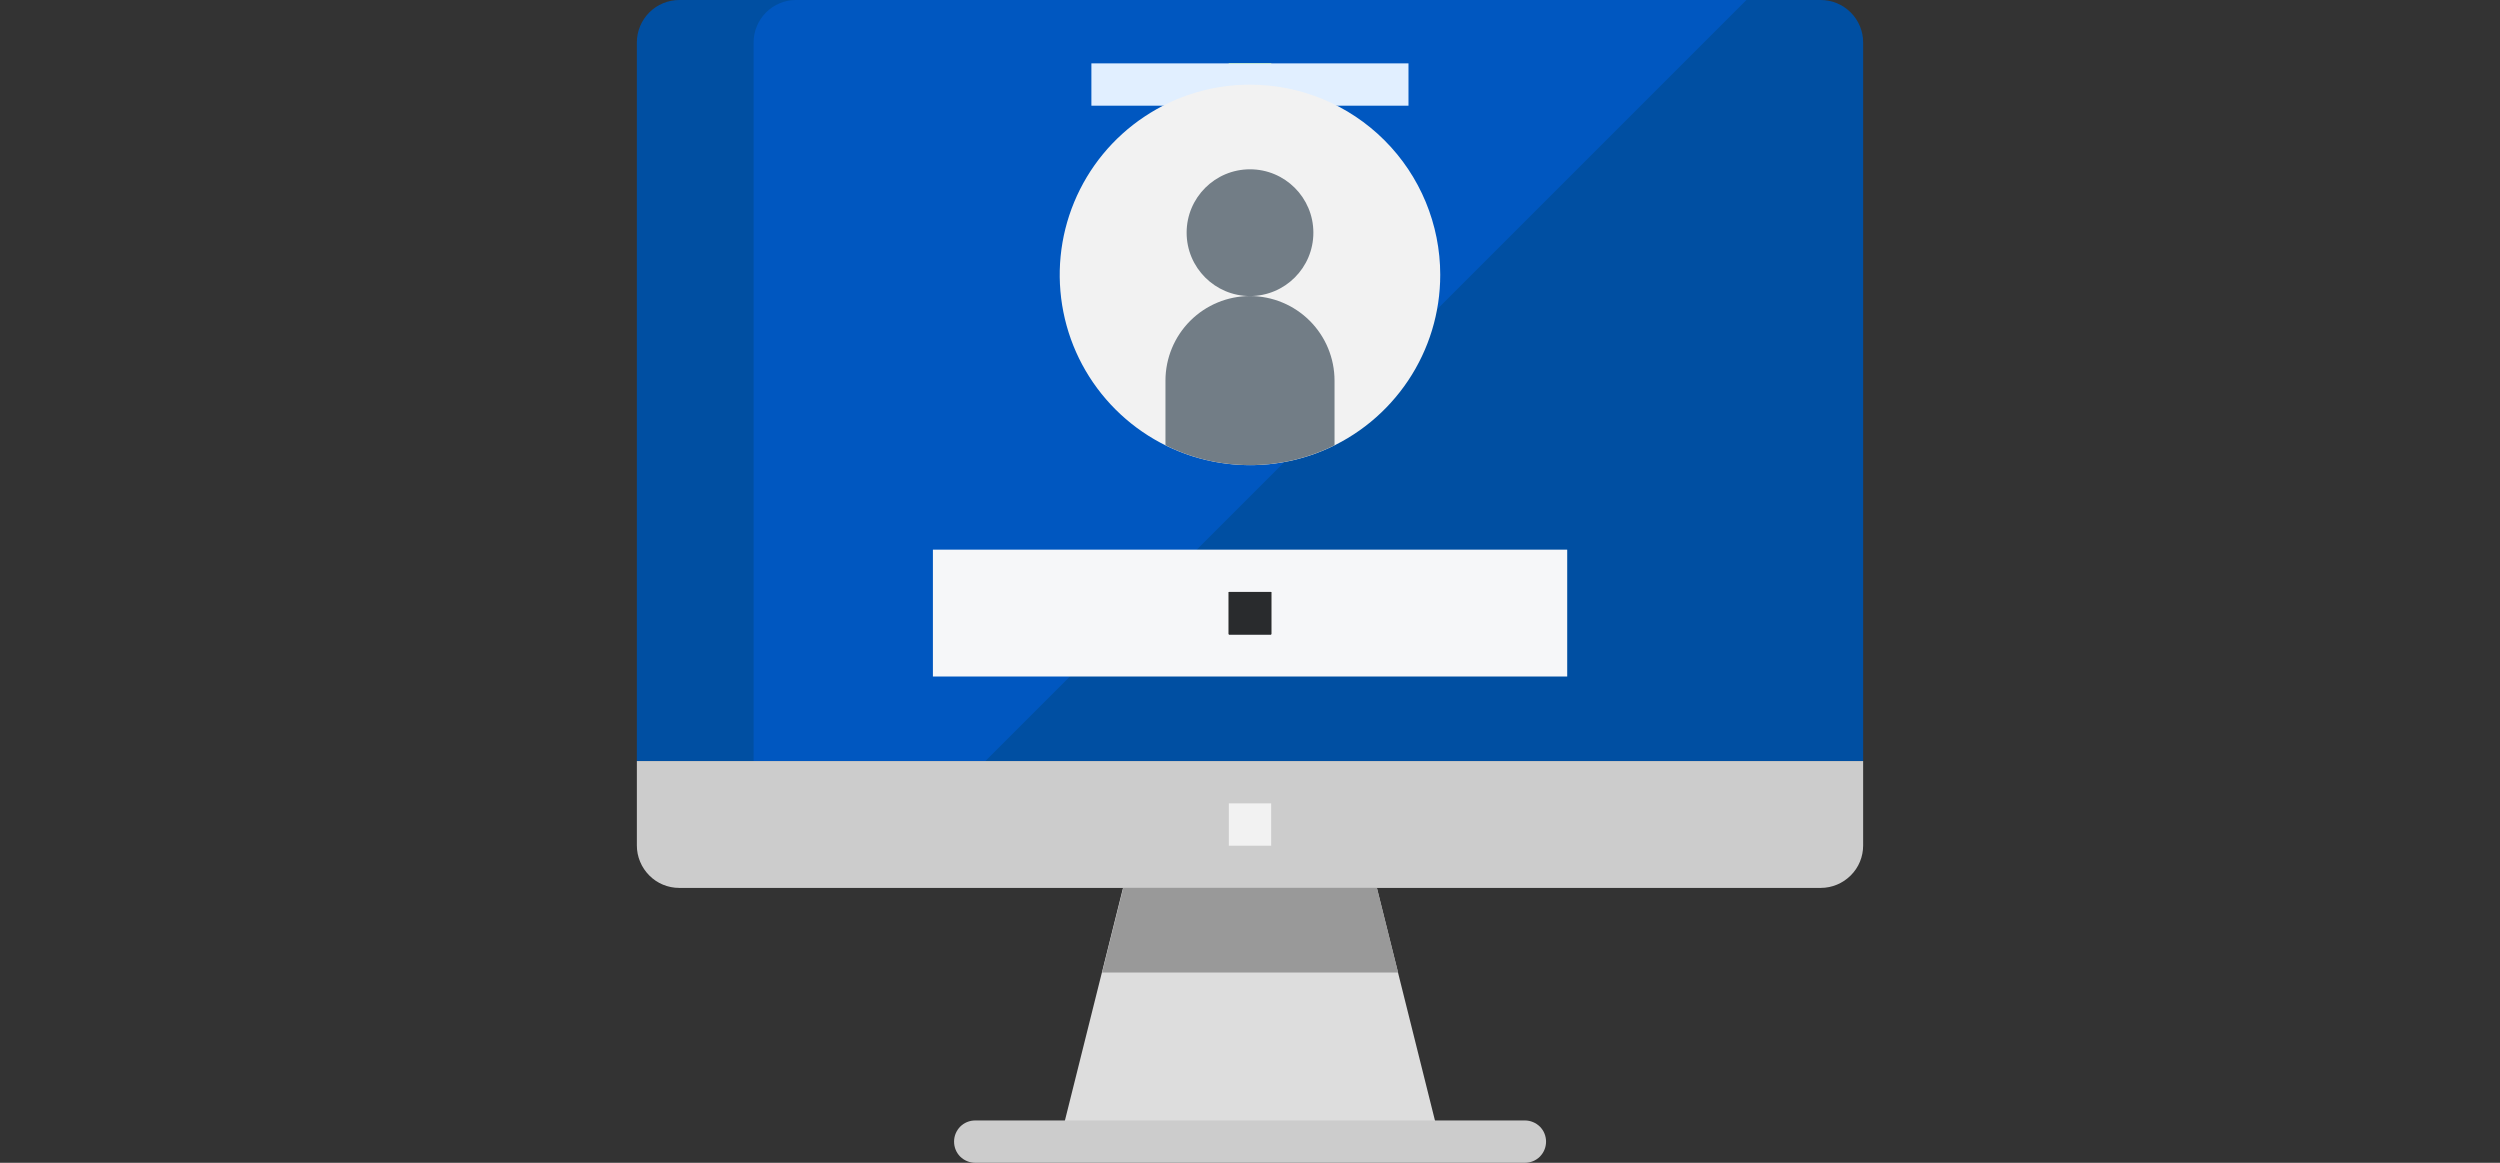
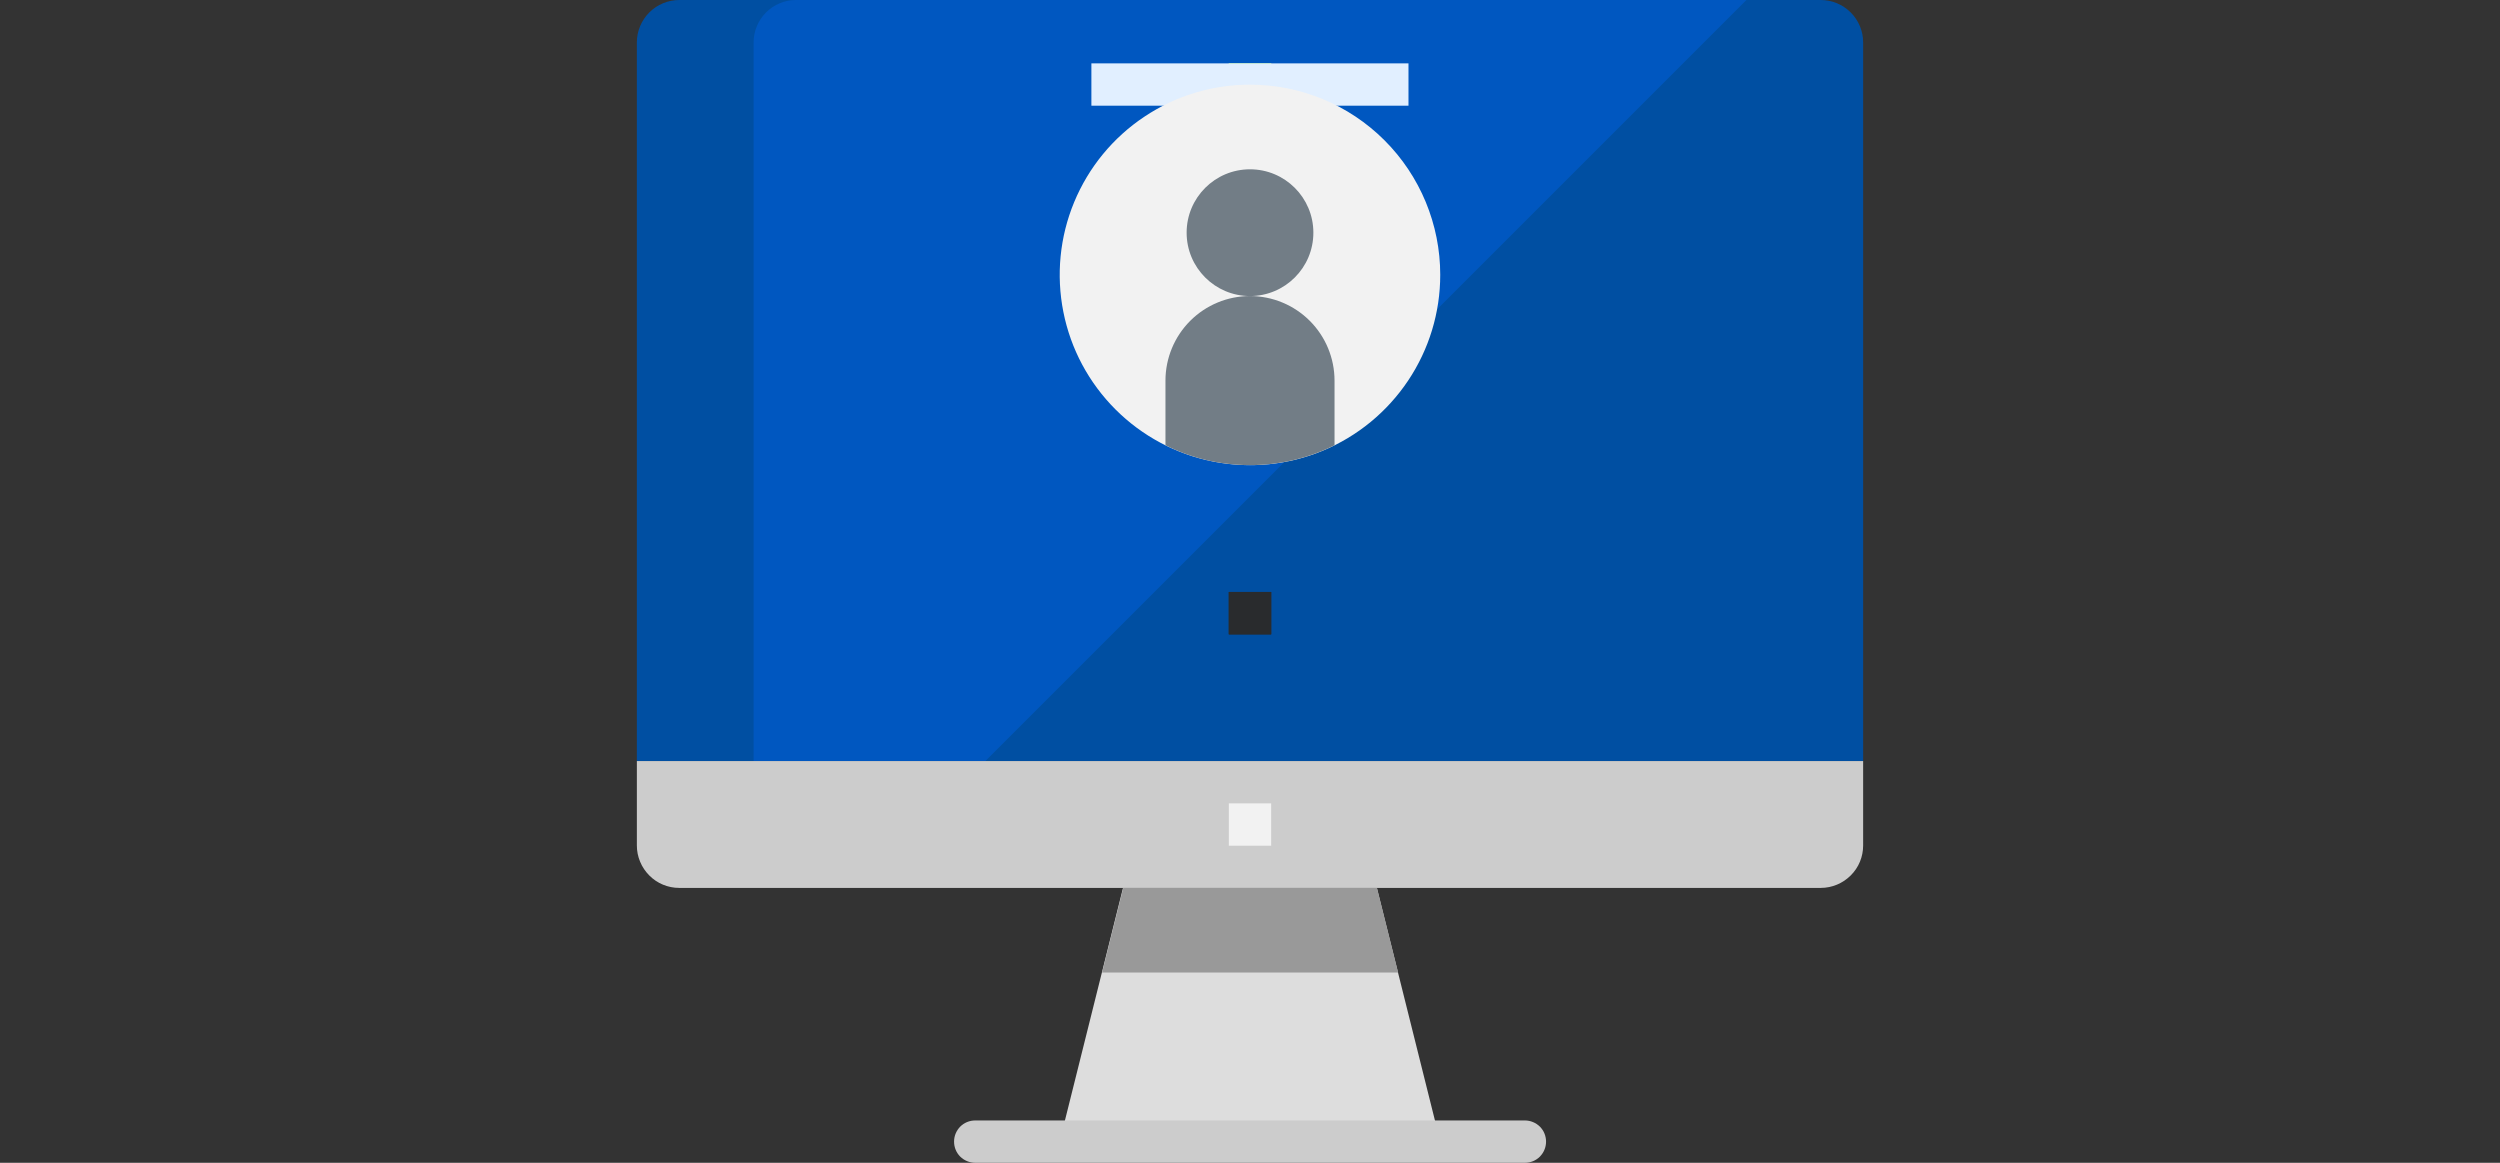
<svg xmlns="http://www.w3.org/2000/svg" id="a" width="215" height="100" viewBox="0 0 215 100">
  <rect x="0" y="0" width="215" height="100" fill="#333333" stroke="none" />
  <defs>
    <style>.b{fill:#727d86;}.c{fill:#0057c0;}.d{fill:#e1efff;}.e{fill:#f2f2f2;}.f{fill:#ddd;stroke:#ddd;}.g{fill:#004fa2;}.h{fill:#ebca57;}.i{fill:#eb5757;}.j{fill:#57eba4;}.k{fill:#999;}.l{fill:#ccc;}.m{fill:#292b2d;}.n{fill:#f6f7f9;}</style>
  </defs>
  <path class="g" d="M160.23,3.64v61.82H54.77V3.64c0-.96.39-1.89,1.07-2.57C56.52.39,57.45,0,58.41,0h98.18c.96,0,1.89.39,2.57,1.07.68.68,1.07,1.6,1.07,2.57Z" />
  <path class="c" d="M150.19,0l-65.45,65.45h-19.93V3.64c0-.96.39-1.89,1.07-2.57C66.56.39,67.48,0,68.45,0h81.75Z" />
  <path class="f" d="M118.02,76.86l5.2,20.82h-31.45l5.2-20.82h21.04Z" />
  <path class="l" d="M131.14,100h-47.27c-.48,0-.94-.19-1.29-.53-.34-.34-.53-.8-.53-1.29s.19-.94.53-1.29c.34-.34.8-.53,1.29-.53h47.27c.48,0,.94.19,1.29.53.34.34.53.8.53,1.29s-.19.94-.53,1.29c-.34.34-.8.53-1.29.53Z" />
  <path class="l" d="M54.77,65.45h105.46v7.27c0,.96-.38,1.89-1.07,2.57-.68.68-1.61,1.07-2.57,1.07H58.41c-.96,0-1.89-.38-2.57-1.07-.68-.68-1.07-1.61-1.07-2.57v-7.27Z" />
  <path class="e" d="M105.68,69.09h3.64v3.64h-3.64v-3.64Z" />
  <path class="i" d="M105.68,5.45h3.64v3.64h-3.64v-3.64Z" />
  <path class="h" d="M105.68,5.45h3.64v3.64h-3.64v-3.64Z" />
  <path class="j" d="M105.68,5.45h3.64v3.64h-3.64v-3.64Z" />
  <path class="d" d="M93.86,5.45h27.27v3.64h-27.27v-3.64Z" />
  <path class="e" d="M123.86,23.64c0,3.24-.96,6.4-2.76,9.09-1.8,2.69-4.35,4.79-7.34,6.03-2.99,1.24-6.28,1.56-9.45.93-3.17-.63-6.09-2.19-8.38-4.48s-3.85-5.2-4.48-8.38c-.63-3.17-.31-6.46.93-9.45,1.24-2.99,3.34-5.55,6.03-7.34,2.69-1.8,5.85-2.76,9.09-2.76,4.34,0,8.5,1.72,11.57,4.79,3.07,3.07,4.79,7.23,4.79,11.57Z" />
-   <path class="n" d="M80.23,47.27h54.55v10.91h-54.55v-10.91Z" />
-   <path class="m" d="M105.68,50.91h3.64v3.64h-3.64v-3.64Z" />
  <path class="m" d="M105.68,50.91h3.64v3.64h-3.64v-3.64Z" />
  <path class="m" d="M105.68,50.91h3.64v3.64h-3.64v-3.64Z" />
  <path class="m" d="M105.68,50.91h3.64v3.64h-3.64v-3.64Z" />
  <path class="b" d="M114.77,32.73v5.56c-2.26,1.12-4.75,1.71-7.27,1.71s-5.01-.58-7.27-1.71v-5.56c0-1.93.77-3.78,2.13-5.14,1.36-1.36,3.21-2.13,5.14-2.13s3.78.77,5.14,2.13,2.13,3.21,2.13,5.14Z" />
  <path class="b" d="M107.5,25.46c3.01,0,5.45-2.44,5.45-5.45s-2.44-5.45-5.45-5.45-5.45,2.44-5.45,5.45,2.44,5.45,5.45,5.45Z" />
  <path class="k" d="M120.23,83.64h-25.45l1.82-7.27h21.82l1.82,7.27Z" />
</svg>